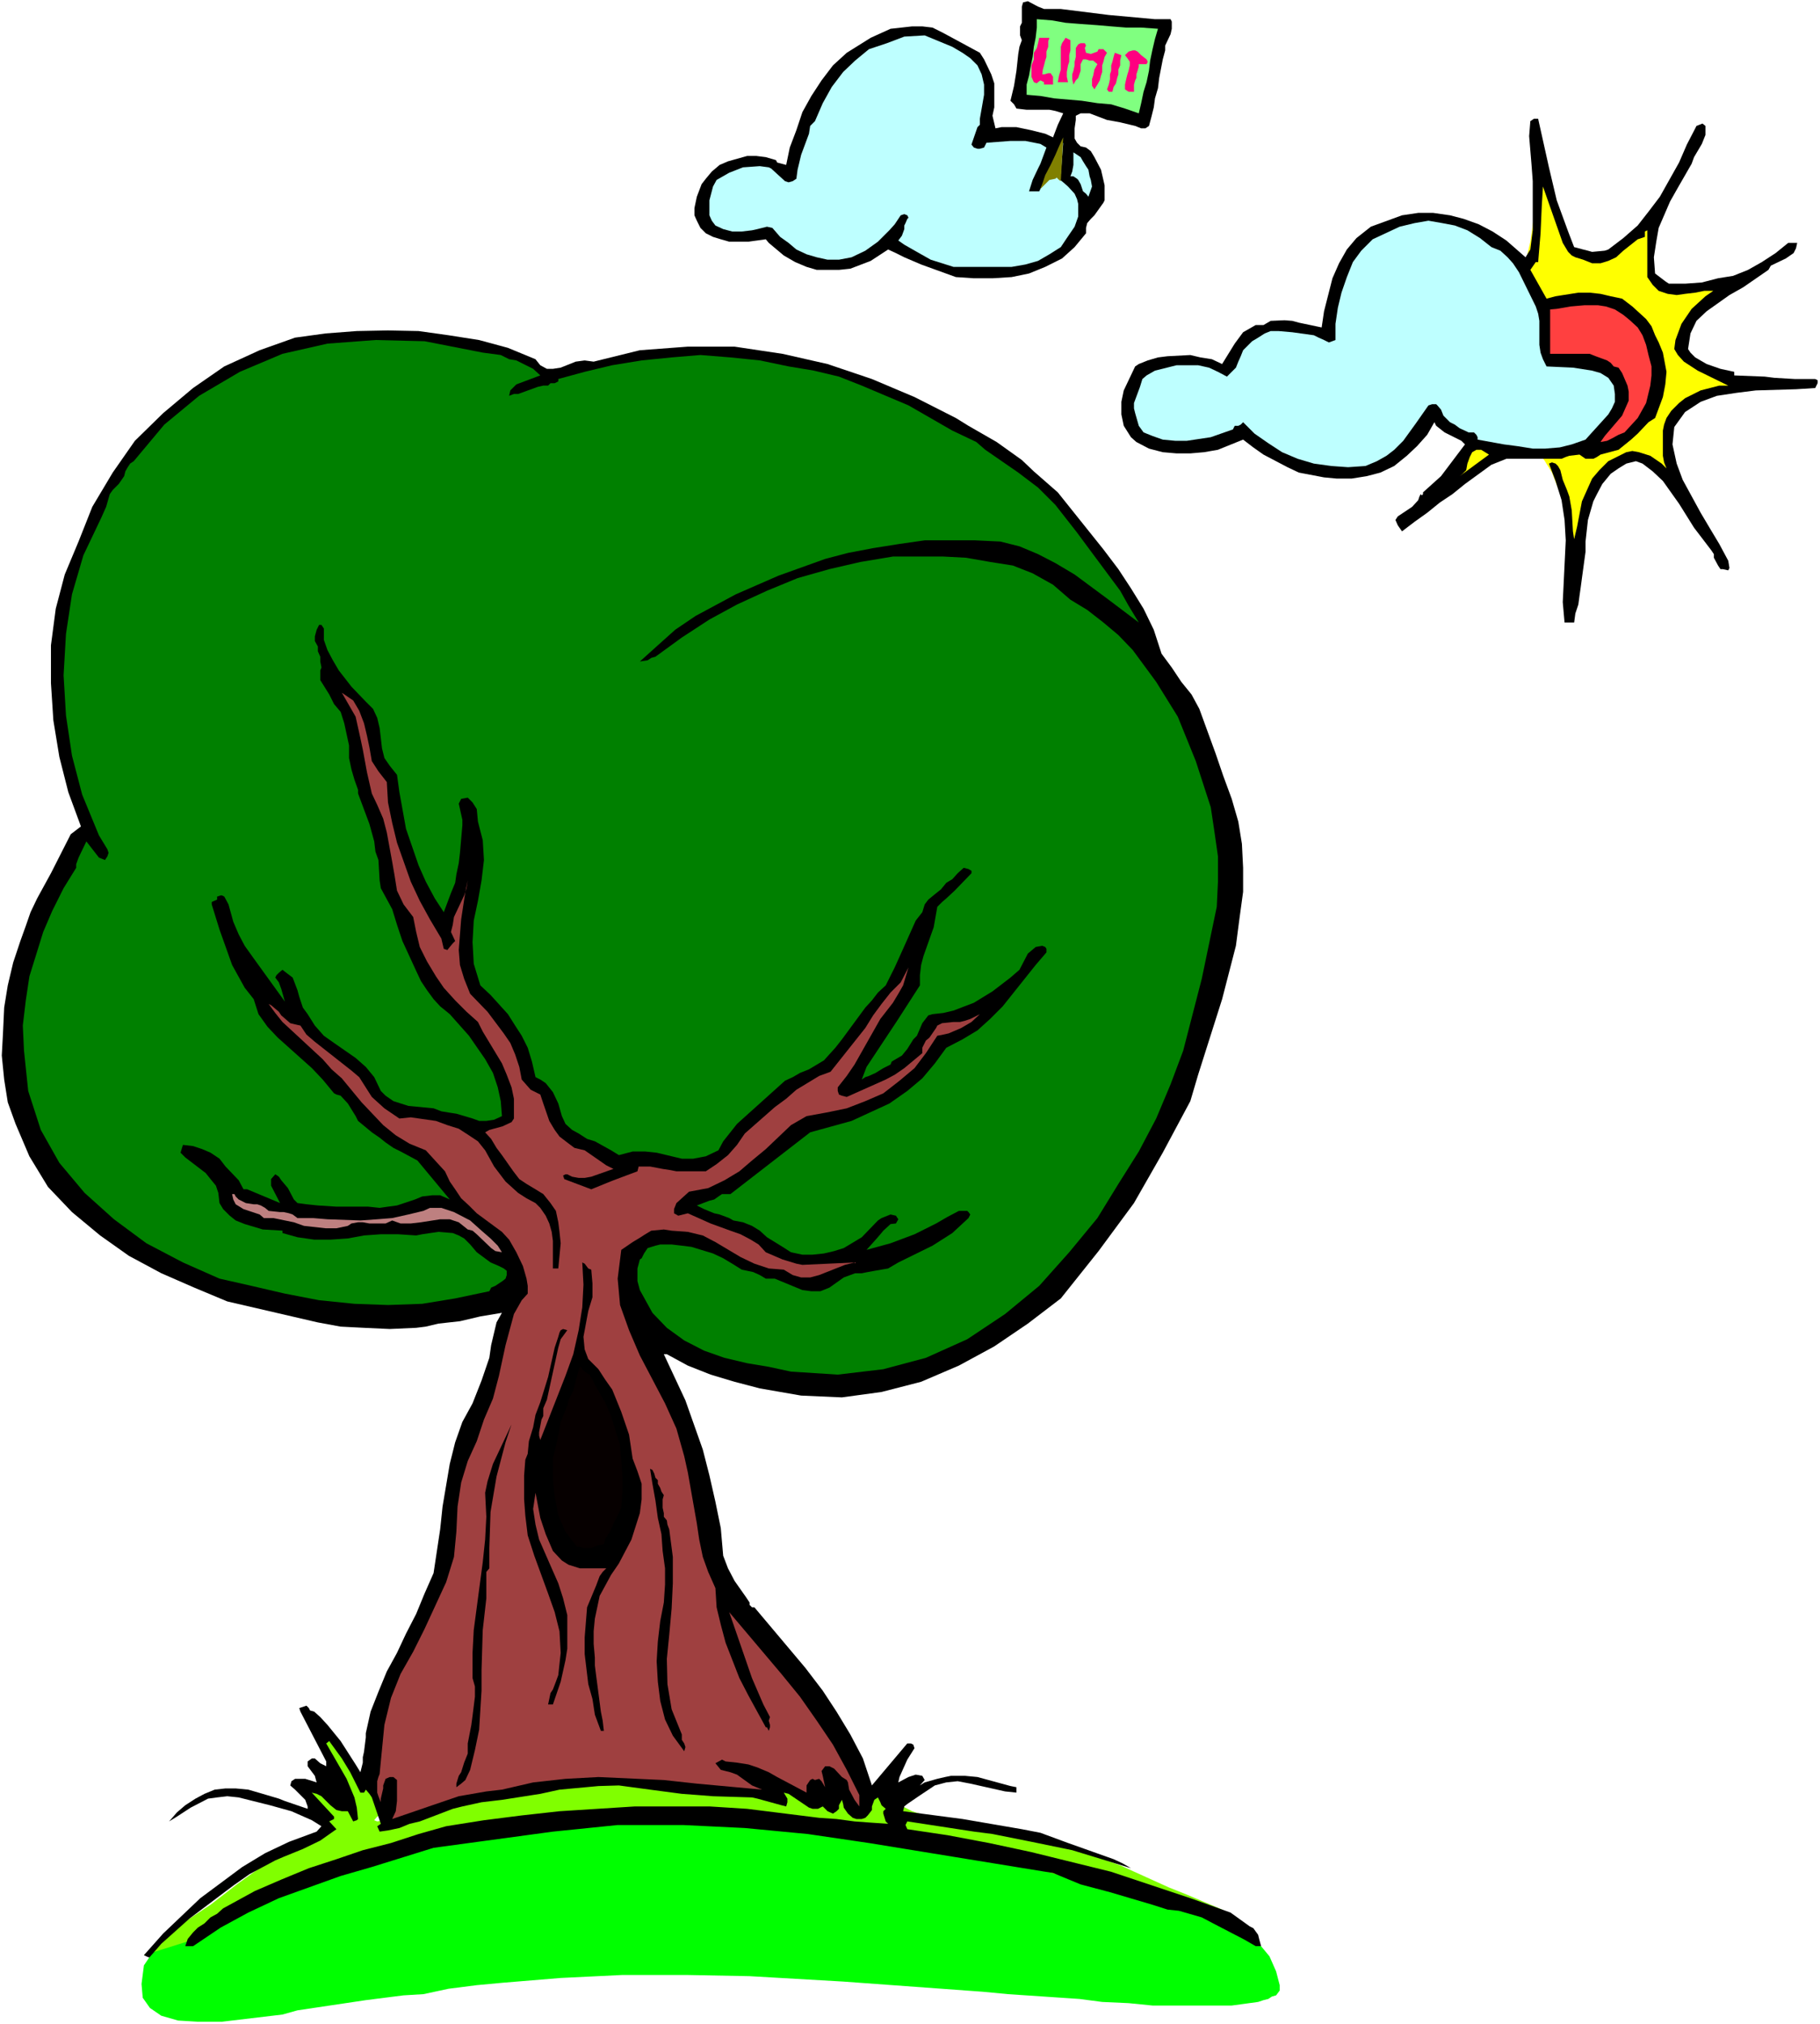
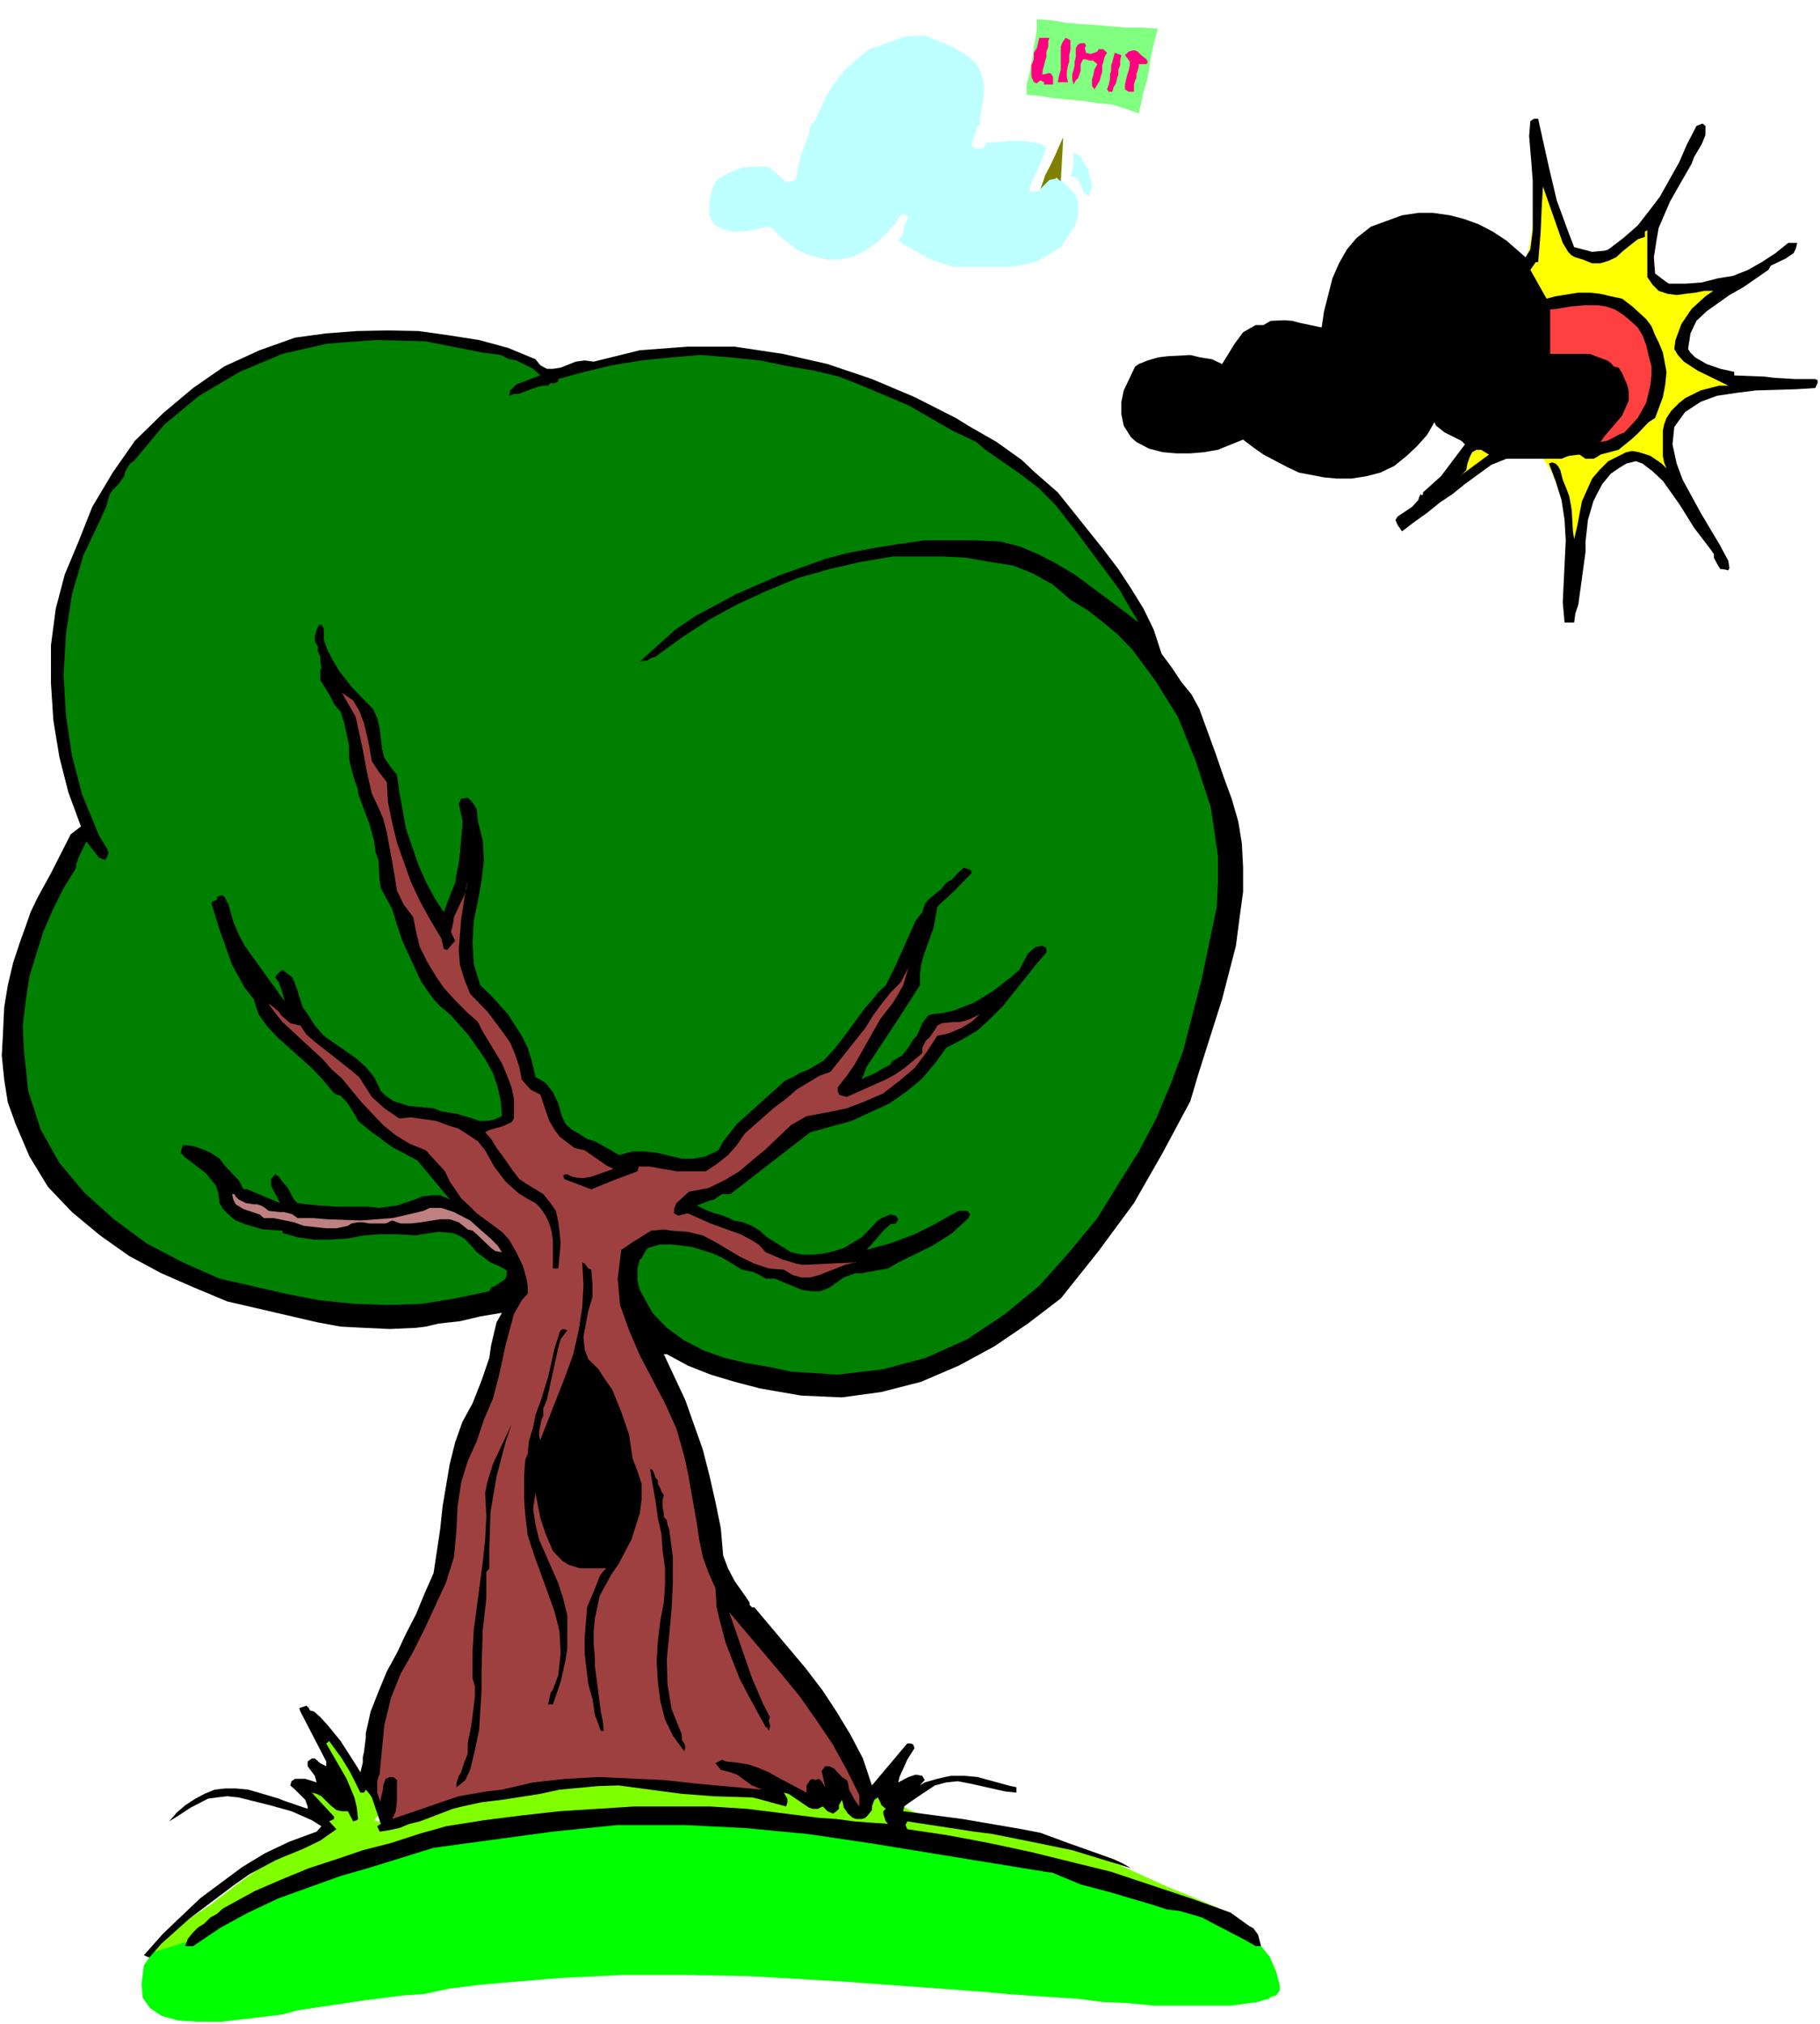
<svg xmlns="http://www.w3.org/2000/svg" xmlns:ns1="http://sodipodi.sourceforge.net/DTD/sodipodi-0.dtd" xmlns:ns2="http://www.inkscape.org/namespaces/inkscape" version="1.0" width="129.766mm" height="144.31mm" id="svg26" ns1:docname="Tree &amp; Clouds.wmf">
  <rect width="100%" height="100%" fill="#333333" stroke="none" />
  <ns1:namedview id="namedview26" pagecolor="#ffffff" bordercolor="#000000" borderopacity="0.25" ns2:showpageshadow="2" ns2:pageopacity="0.0" ns2:pagecheckerboard="0" ns2:deskcolor="#d1d1d1" ns2:document-units="mm" />
  <defs id="defs1">
    <pattern id="WMFhbasepattern" patternUnits="userSpaceOnUse" width="6" height="6" x="0" y="0" />
  </defs>
  <path style="fill:#ffffff;fill-opacity:1;fill-rule:evenodd;stroke:none" d="M 0,545.423 H 490.455 V 0 H 0 Z" id="path1" />
  <path style="fill:#00ff00;fill-opacity:1;fill-rule:evenodd;stroke:none" d="m 76.114,542.837 4.04,-1.131 18.422,-2.747 10.181,-1.293 5.333,-0.323 6.787,-1.454 7.595,-0.97 6.949,-0.646 15.675,-1.293 16.645,-0.808 h 17.291 l 16.968,0.323 25.21,1.454 37.653,2.747 6.787,0.646 19.23,1.293 6.141,0.808 7.11,0.323 6.464,0.646 h 11.797 9.534 l 7.11,-0.97 1.454,-0.485 1.293,-0.323 0.97,-0.646 1.131,-0.323 0.97,-1.293 v -1.454 l -0.97,-3.717 -1.778,-4.04 -3.07,-3.717 -4.363,-3.394 -5.01,-3.717 -6.464,-3.071 -7.11,-3.394 -13.251,-4.848 -5.818,-1.616 -12.605,-3.071 -6.626,-1.293 -14.059,-2.424 -22.624,-3.071 -7.918,-0.646 -16.16,-1.454 -16.806,-0.646 H 181.315 176.305 l -5.494,0.323 -5.494,0.323 -23.432,2.101 -15.19,2.101 -7.11,0.97 -7.434,0.97 -6.787,1.454 -6.787,1.293 -17.938,4.687 -10.666,3.555 -9.534,3.717 -7.434,4.04 -6.464,4.04 -4.686,4.687 -3.07,4.525 -0.646,5.01 0.323,3.717 1.939,2.747 3.07,2.101 4.525,1.293 5.333,0.323 h 6.464 z" id="path2" />
  <path style="fill:#80ff00;fill-opacity:1;fill-rule:evenodd;stroke:none" d="m 64.64,514.232 -3.07,1.454 -4.848,2.909 -1.616,1.454 -1.131,0.646 -1.293,1.293 v 0.485 l -13.898,4.363 10.827,-8.888 7.11,-4.687 7.11,-5.495 6.949,-5.01 5.656,-4.202 11.312,-5.656 0.97,-0.808 v -0.323 -0.97 l -0.485,-1.293 -0.323,-0.808 -2.586,-3.394 -1.293,-2.262 5.979,-0.808 -0.646,-4.202 v -0.485 -0.97 l -0.323,-1.616 -0.323,-1.778 -0.97,-3.717 -1.131,-2.424 -0.323,-0.646 1.616,1.778 7.918,8.727 1.939,3.394 4.525,6.787 0.323,0.97 -0.323,1.131 -0.646,0.323 -0.808,0.97 0.808,0.323 4.04,-0.646 13.898,-4.04 4.04,-1.778 4.363,-0.97 4.202,-0.646 4.363,-0.485 1.939,-0.323 h 3.07 l 4.04,-0.646 4.848,-0.162 5.01,-0.485 5.818,-0.323 h 5.818 l 6.141,0.808 h 3.07 4.363 l 20.038,1.131 4.04,0.808 5.01,-0.808 0.485,-0.323 h 1.293 l 1.616,-0.646 2.747,-0.162 2.101,-0.485 4.04,-0.646 5.656,0.646 4.848,0.97 2.101,0.323 1.939,0.323 4.04,3.394 h 0.485 l 4.686,2.424 4.363,1.454 4.848,1.293 9.05,1.778 4.525,0.97 12.443,2.101 2.747,0.97 2.424,0.323 11.15,4.04 4.848,1.778 0.646,0.323 12.12,5.495 4.848,1.939 9.534,4.04 0.323,0.808 0.323,2.262 v 0.646 l -0.323,-0.323 -6.464,-1.939 -4.04,-1.454 -31.997,-8.727 -14.544,-4.202 -5.171,-0.97 -3.717,-0.97 -14.867,-3.071 -7.757,-0.97 -3.878,-0.808 -5.01,-0.97 -14.544,-2.101 -5.171,-0.646 -9.858,-0.97 h -5.01 l -3.07,-0.323 h -9.211 l -5.494,0.323 h -6.302 l -12.928,0.97 -6.464,0.97 -5.818,0.485 -15.514,1.293 -11.312,1.293 -1.939,0.485 -3.717,0.646 -19.069,4.04 -7.11,2.101 -1.778,0.97 -3.07,0.97 -9.696,4.202 -7.434,3.717 z" id="path3" />
  <path style="fill:#ffff00;fill-opacity:1;fill-rule:evenodd;stroke:none" d="m 414.504,121.851 1.616,2.101 2.101,3.394 2.262,5.818 0.646,2.263 1.131,2.101 0.646,3.717 v 0.97 l 0.646,7.434 0.646,3.394 0.323,-4.687 1.778,-8.565 0.646,-2.586 0.97,-1.778 0.485,-2.263 1.293,-2.747 0.646,-1.131 0.323,-0.97 1.131,-0.97 0.323,-0.323 0.646,-0.323 1.616,-1.454 1.131,-0.646 0.97,-0.646 2.424,-0.808 0.97,0.485 h 0.97 l 1.454,0.646 1.616,0.646 5.818,2.101 0.97,0.646 1.131,0.646 -1.131,-0.97 -0.97,-2.424 -0.646,-1.293 -0.323,-1.454 0.323,-0.646 v -2.424 l 0.646,-4.04 0.323,-1.939 0.646,-0.808 2.101,-1.616 1.778,-0.97 0.97,-1.131 3.07,-1.616 0.97,-0.323 0.646,-0.485 3.394,-0.97 2.101,-0.323 4.363,-0.97 h 0.646 l -4.04,-1.778 -2.101,-0.97 -3.394,-0.97 -5.01,-2.424 -1.293,-0.97 -1.131,-1.131 -0.646,-0.323 -0.323,-1.616 0.323,-1.778 0.323,-1.293 1.454,-1.131 v -0.97 l 0.646,-0.97 0.323,-1.293 2.424,-3.717 0.485,-1.131 0.808,-0.323 0.323,-0.646 2.424,-1.616 1.616,-0.808 3.394,-2.747 h 0.646 l -2.262,0.485 -1.454,0.646 h -1.616 l -5.171,1.293 h -4.686 -0.97 -1.778 l -0.97,-0.646 -2.747,-0.97 -0.97,-0.808 -0.323,-0.646 v -1.939 l 0.323,-7.596 v -0.97 -0.323 l 1.616,-6.464 -0.646,0.323 -1.293,2.101 -3.07,3.071 -1.778,0.97 -1.939,1.616 -0.808,1.131 -0.97,0.323 -0.97,0.646 -2.101,0.97 h -3.07 -1.293 -1.454 l -3.394,-0.646 -1.293,-2.424 -2.101,-4.04 -1.616,-3.394 -1.454,-3.717 -1.939,-6.464 v -0.323 l -0.97,2.747 -0.323,1.293 -0.646,3.071 v 2.101 l -0.485,1.616 -0.97,6.787 -1.293,5.495 -0.323,-0.323 -0.808,-0.97 -0.323,-0.485 -0.323,0.485 -0.323,4.363 v 4.687 l -0.323,5.495 0.646,11.151 1.131,5.495 0.646,4.687 0.97,4.04 0.97,3.394 0.808,2.424 0.646,1.454 0.323,1.616 v 0.97 1.131 1.293 z" id="path4" />
  <path style="fill:#000000;fill-opacity:1;fill-rule:evenodd;stroke:none" d="m 489.163,104.56 -5.171,0.323 -10.827,0.323 -5.171,0.646 -5.333,0.808 -4.363,1.616 -4.202,2.747 -2.909,4.04 -0.485,4.687 1.131,5.171 1.616,4.363 4.848,8.888 2.586,4.363 2.424,4.04 2.424,4.525 0.323,1.939 -0.323,0.646 -1.454,-0.323 h -0.646 l -0.646,-0.97 -1.131,-2.101 v -0.97 l -0.646,-0.97 -2.586,-3.394 -2.101,-2.747 -4.04,-6.464 -4.363,-6.141 -2.747,-2.586 -2.747,-2.101 -1.778,-0.646 -2.586,0.646 -2.101,1.293 -2.101,1.454 -2.262,2.747 -1.454,2.747 -0.97,1.939 -1.454,5.01 -0.646,5.818 v 2.747 l -0.97,7.111 -0.323,2.424 -0.323,2.262 -0.323,2.424 -0.808,2.424 -0.323,2.424 h -2.586 l -0.485,-5.495 0.808,-16.645 -0.323,-5.495 -0.808,-5.333 -1.616,-5.171 -1.778,-4.687 0.808,-0.323 0.97,0.323 0.646,0.646 0.646,1.131 0.646,2.586 1.131,2.747 0.646,1.778 0.646,3.717 0.323,5.656 0.323,2.101 0.808,-3.394 0.646,-3.394 0.646,-3.394 2.747,-6.141 1.939,-2.262 2.424,-2.424 4.848,-2.424 1.616,-0.323 1.778,0.323 3.07,0.97 3.07,2.101 1.293,1.293 -0.646,-1.616 -0.323,-1.778 v -1.616 -3.394 -1.778 l 0.323,-1.616 0.646,-1.778 1.293,-1.939 2.101,-2.101 1.616,-1.293 4.202,-2.101 5.01,-1.293 h 2.424 l -8.242,-4.04 -3.717,-2.424 -1.616,-1.778 -0.97,-1.616 0.323,-2.424 1.616,-4.363 2.747,-4.04 3.717,-3.394 2.101,-1.454 h -2.424 l -2.424,0.485 -2.747,0.323 -2.262,0.323 -2.424,-0.323 -2.424,-0.808 -1.616,-1.616 -1.454,-2.101 V 62.057 l -0.646,0.323 v 1.454 l -1.939,0.646 -3.878,3.071 -1.939,1.778 -2.101,0.97 -2.101,0.646 h -2.262 l -2.424,-0.97 -2.101,-0.646 -0.97,-0.485 -0.97,-0.97 -1.454,-2.424 -5.333,-15.191 -0.323,5.333 -0.323,7.272 -0.646,7.757 h -0.646 l -1.454,2.101 4.363,7.757 2.424,-0.646 6.141,-0.97 h 3.07 l 2.909,0.323 2.747,0.646 3.07,0.646 2.747,2.101 1.778,1.616 1.939,1.778 1.454,1.939 0.97,2.424 0.97,1.939 1.131,2.747 0.97,5.171 -0.323,3.394 -0.646,3.394 -2.101,5.656 -1.778,1.131 -2.909,3.071 -1.778,1.616 -3.394,2.747 -4.848,1.293 -0.97,0.646 -0.97,0.485 h -2.101 l -1.616,-1.131 -2.747,0.323 -0.97,0.323 -1.131,0.485 h -14.867 l -4.04,1.616 -7.11,5.171 -3.394,2.747 -3.394,2.263 -3.394,2.747 -3.394,2.424 -3.394,2.586 -1.131,-1.616 -0.646,-1.454 0.646,-0.97 2.424,-1.616 1.454,-0.97 1.616,-1.778 0.323,-0.97 0.323,-0.646 0.323,0.323 0.323,-0.323 v -0.485 l 4.848,-4.363 6.464,-8.565 -0.97,-0.97 -4.525,-2.263 -2.262,-1.778 -0.485,-0.97 -1.939,3.394 -2.747,3.071 -2.747,2.586 -3.394,2.747 -3.717,1.778 -3.717,0.97 -4.04,0.646 h -4.04 l -3.394,-0.323 -3.394,-0.646 -3.394,-0.646 -3.07,-1.454 -6.464,-3.394 -2.747,-1.939 -2.747,-2.101 -6.787,2.747 -3.717,0.646 -3.717,0.323 h -3.717 l -3.717,-0.323 -3.717,-0.97 -3.394,-1.778 -1.454,-1.293 -1.939,-3.071 -0.646,-3.071 v -1.616 -1.778 l 0.646,-3.071 3.07,-6.464 0.97,-0.646 2.424,-0.97 2.747,-0.808 2.586,-0.323 6.141,-0.323 2.747,0.646 3.07,0.485 2.747,1.293 3.394,-5.495 2.262,-3.071 3.394,-1.939 h 2.101 l 1.939,-1.131 3.717,-0.162 2.101,0.162 1.778,0.485 6.141,1.293 0.646,-4.363 2.262,-8.888 1.778,-4.04 2.101,-3.717 2.586,-3.071 3.878,-3.071 8.403,-3.071 4.363,-0.646 h 4.04 l 4.525,0.646 3.717,0.97 4.04,1.454 3.717,1.939 3.717,2.424 5.171,4.525 1.293,-2.101 0.646,-5.171 v -4.363 -4.363 -4.525 l -0.323,-4.363 -0.646,-7.757 0.323,-4.04 0.97,-0.646 h 1.131 l 2.909,13.09 2.101,8.888 3.07,8.404 1.616,4.202 2.424,0.646 1.293,0.323 1.131,0.323 3.394,-0.323 0.97,-0.323 4.04,-3.071 3.878,-3.394 2.909,-3.717 3.07,-4.04 5.171,-9.212 2.101,-4.848 2.262,-4.363 0.323,-0.646 1.616,-0.646 0.808,0.646 v 1.454 0.97 l -0.97,2.424 -2.101,3.555 -0.646,1.778 -3.717,6.464 -2.101,3.717 -3.07,7.111 -0.646,3.717 -0.646,4.202 0.323,4.363 2.747,2.101 0.97,0.646 h 4.363 l 4.525,-0.323 4.363,-1.131 4.04,-0.646 4.04,-1.616 3.717,-2.101 3.717,-2.424 3.394,-2.747 h 2.424 l -0.323,1.454 -0.646,1.293 -2.101,1.454 -4.04,1.939 -0.646,1.131 -6.787,4.687 -3.717,2.101 -6.141,4.363 -2.747,2.586 -1.616,3.394 -0.646,4.202 0.646,0.97 1.293,1.293 3.07,1.778 3.717,1.293 3.717,0.808 v 0.97 l 8.242,0.323 2.586,0.323 5.494,0.323 h 2.747 2.747 l 0.646,0.323 v 0.808 z" id="path5" />
  <path style="fill:#ff4040;fill-opacity:1;fill-rule:evenodd;stroke:none" d="m 437.774,116.518 -1.616,0.646 -1.778,0.97 -1.293,0.646 -1.778,0.323 1.131,-1.616 4.686,-5.495 1.778,-4.04 v -2.424 l -0.323,-1.616 -1.454,-3.394 -0.97,-1.454 -1.293,-0.323 -0.808,-0.97 -0.97,-0.646 -3.07,-1.131 -1.616,-0.646 h -7.272 -3.394 V 83.389 l 1.778,-0.162 3.717,-0.646 3.717,-0.323 h 3.717 l 2.101,0.323 2.424,0.808 2.262,1.454 1.778,1.454 2.101,1.939 1.293,2.101 0.97,2.586 0.646,2.747 0.808,3.071 v 2.424 l -0.323,2.747 -1.131,4.687 -2.262,4.04 z" id="path6" />
-   <path style="fill:#beffff;fill-opacity:1;fill-rule:evenodd;stroke:none" d="m 427.27,118.458 -3.717,1.293 -3.232,0.808 -3.878,0.323 h -3.394 l -4.04,-0.646 -3.717,-0.485 -7.11,-1.293 v -0.646 l -0.323,-0.646 -0.646,-0.646 h -1.454 l -2.424,-1.131 -1.293,-0.97 -1.293,-0.646 -1.778,-1.778 -0.646,-1.616 -0.97,-1.131 -0.323,-0.323 h -1.131 l -0.97,0.323 -3.394,4.848 -3.394,4.687 -2.424,2.424 -2.101,1.616 -2.586,1.454 -3.07,1.293 -4.686,0.323 -4.525,-0.323 -4.686,-0.646 -4.363,-1.293 -4.202,-1.778 -3.717,-2.424 -3.717,-2.586 -3.07,-3.071 -0.646,0.646 -0.646,0.323 h -0.97 l -0.485,0.97 -5.979,2.101 -6.464,0.97 h -3.07 l -3.394,-0.323 -2.747,-0.97 -2.424,-0.97 -1.293,-1.778 -0.97,-3.394 -0.323,-1.293 v -1.454 l 1.616,-4.363 0.646,-2.101 1.131,-0.97 2.262,-1.293 5.818,-1.454 h 5.818 l 2.909,0.646 2.424,1.131 2.424,1.293 2.424,-2.424 0.646,-1.616 0.646,-1.454 0.646,-1.616 2.424,-2.424 1.616,-0.97 1.778,-1.131 1.616,-0.646 h 2.101 l 3.717,0.323 5.818,0.808 1.293,0.646 1.454,0.646 1.293,0.646 1.778,-0.646 v -4.363 l 0.646,-4.363 0.97,-4.04 1.454,-4.202 1.616,-4.04 2.262,-3.071 3.07,-3.071 7.272,-3.394 4.04,-0.97 3.717,-0.646 3.717,0.646 3.394,0.646 3.394,1.293 3.394,2.101 3.07,2.424 2.424,0.97 1.939,1.778 1.454,1.616 1.616,2.424 4.525,9.212 0.646,1.939 0.323,1.939 v 6.464 l 0.323,2.101 0.646,1.778 0.97,1.939 7.11,0.323 5.171,0.808 2.262,0.646 2.101,1.293 1.454,2.101 0.323,2.263 v 2.101 l -0.808,1.778 -0.97,1.616 -3.07,3.394 -1.616,1.778 z" id="path7" />
  <path style="fill:#ffff00;fill-opacity:1;fill-rule:evenodd;stroke:none" d="m 393.334,128.316 0.808,-0.646 0.97,-0.97 0.323,-1.778 0.646,-1.778 0.646,-1.293 1.131,-0.646 h 1.293 l 2.101,1.293 z" id="path8" />
  <path style="fill:#000000;fill-opacity:1;fill-rule:evenodd;stroke:none" d="m 338.39,524.414 -3.07,-1.778 -8.403,-4.363 -3.07,-1.616 -6.141,-1.778 -3.07,-0.323 -4.04,-1.293 -11.474,-3.394 -7.918,-2.101 -7.434,-3.071 -49.611,-8.08 -16.483,-2.424 -16.968,-1.616 -16.645,-0.808 h -17.614 l -17.453,1.778 -32.158,4.363 -16.645,5.171 -8.403,2.424 -16.645,5.979 -8.242,3.879 -7.434,4.04 -7.434,5.01 h -2.101 l 0.646,-1.939 1.454,-1.778 1.293,-1.293 1.778,-1.131 1.616,-1.616 1.778,-0.97 1.616,-1.454 8.565,-4.687 7.11,-3.071 7.434,-3.071 7.434,-2.424 7.11,-2.424 7.595,-1.939 7.434,-2.424 7.434,-2.101 10.181,-1.616 10.181,-1.293 10.181,-1.131 20.362,-1.293 h 20.038 l 10.181,0.646 19.392,2.424 4.686,0.323 4.848,0.646 4.363,0.323 4.686,0.323 -0.646,-0.646 -0.646,-2.101 v -0.646 l 0.646,-0.646 -1.131,-0.97 -0.323,-0.808 -0.646,-1.293 -0.97,0.646 -0.646,1.778 v 0.97 l -1.131,1.454 -0.646,0.646 -0.97,0.323 h -1.454 l -0.97,-0.323 -1.293,-1.131 -1.131,-1.616 -0.162,-0.97 -0.323,-1.131 -0.808,1.454 v 0.97 l -0.646,0.646 -0.97,0.646 -1.454,-0.646 -0.646,-0.646 -0.646,-0.646 -1.293,0.646 h -1.454 l -0.97,-0.323 -5.494,-3.717 -1.293,-0.323 0.97,1.616 v 0.97 l -0.323,1.131 -1.293,-0.323 -6.464,-1.778 -1.454,-0.323 -10.504,-0.323 -4.04,-0.323 -4.363,-0.323 -8.565,-1.131 -8.403,-1.131 -5.494,0.162 -10.504,0.97 -5.171,1.131 -10.342,1.616 -5.494,0.646 -5.171,1.131 -2.586,0.646 -8.888,3.394 -2.747,0.646 -2.747,1.131 -3.07,0.646 -2.262,0.323 -0.646,-1.454 0.97,-0.646 -2.424,-7.111 -0.646,-0.97 -0.97,-1.131 -0.485,0.808 H 97.121 l -2.747,-5.495 -2.262,-3.717 -3.394,-4.687 -0.808,0.646 5.494,9.535 2.101,5.01 0.646,2.747 0.323,3.071 -0.323,0.323 -0.97,0.323 -1.454,-2.747 h -1.616 l -1.454,-0.323 -1.616,-1.293 -2.424,-2.424 -1.293,-0.646 -1.293,-0.323 5.979,6.464 v 0.646 l -0.646,0.323 -0.646,0.323 1.939,2.101 -4.363,3.071 -4.686,2.263 -5.171,2.101 -2.262,0.97 -6.949,3.717 -4.363,3.071 -11.797,8.888 -7.595,6.787 -3.232,3.717 -0.808,-0.323 -0.646,-0.323 5.171,-5.818 10.019,-9.535 11.312,-8.404 6.141,-3.717 6.464,-3.071 7.434,-2.747 1.293,-1.454 -2.586,-1.616 -5.494,-2.424 -5.818,-1.616 -8.403,-2.101 -3.07,-0.323 -2.747,0.323 -2.424,0.323 -4.686,2.424 -3.717,2.424 -2.101,1.293 2.101,-2.424 2.262,-1.939 2.747,-1.778 2.424,-1.293 2.747,-1.131 2.909,-0.323 h 2.747 l 3.394,0.323 3.878,1.131 4.363,1.293 1.616,0.646 6.141,2.101 v -0.646 l -0.646,-1.778 -2.747,-2.747 -1.293,-1.131 0.323,-1.131 0.97,-0.646 h 1.131 0.97 0.646 l 2.101,0.646 0.97,0.323 -0.485,-1.778 -1.939,-2.586 v -1.293 l 1.131,-0.808 h 0.646 0.162 l 1.454,1.293 1.616,0.808 v -1.293 l -6.949,-13.413 -0.323,-0.97 1.939,-0.646 0.646,0.646 0.323,0.646 1.131,0.323 1.616,1.454 1.939,2.101 3.555,4.363 4.04,6.303 1.293,2.101 0.646,-2.586 v -1.454 l 0.323,-1.454 0.485,-3.879 v -1.131 l 1.293,-5.818 2.101,-5.333 2.262,-5.495 2.747,-5.01 2.424,-5.171 2.747,-5.333 2.262,-5.495 2.424,-5.495 1.778,-11.797 0.646,-6.141 1.939,-11.474 1.454,-5.818 1.939,-5.495 2.747,-5.01 2.424,-6.141 2.101,-6.141 0.485,-3.394 1.454,-6.141 1.454,-2.586 -5.818,0.97 -5.494,1.293 -5.818,0.646 -3.394,0.808 -2.586,0.323 -7.11,0.323 -6.949,-0.323 -6.302,-0.323 -6.141,-1.131 -24.402,-5.656 -8.888,-3.717 -8.888,-3.879 -8.726,-4.687 -7.757,-5.495 -7.595,-6.303 -6.464,-6.787 -5.01,-8.242 -3.717,-8.727 -2.101,-5.818 -0.97,-6.141 -0.646,-6.464 0.323,-5.979 0.323,-6.949 0.97,-5.979 1.454,-6.141 1.939,-5.818 1.454,-4.04 1.293,-3.717 1.778,-3.717 3.717,-6.787 5.333,-10.504 2.747,-2.101 -3.394,-9.212 -2.424,-9.535 -1.616,-9.858 -0.646,-10.02 v -10.181 l 1.293,-9.858 2.424,-9.212 3.717,-8.888 3.717,-9.373 5.494,-9.212 5.979,-8.565 7.595,-7.434 8.08,-6.787 8.403,-5.818 9.534,-4.363 9.534,-3.394 8.242,-1.131 8.403,-0.646 8.403,-0.162 8.242,0.162 8.08,1.131 8.242,1.293 7.757,2.101 7.434,3.071 1.293,1.616 1.778,0.97 h 1.616 l 2.101,-0.323 4.04,-1.616 2.424,-0.323 2.424,0.323 12.443,-3.071 12.928,-0.97 h 12.605 l 12.928,1.939 12.12,2.747 11.958,4.04 11.474,4.848 11.15,5.656 3.394,2.101 7.595,4.363 6.787,4.848 3.232,3.071 6.464,5.656 12.282,15.353 4.04,5.333 3.394,5.171 3.394,5.495 2.747,5.656 2.101,6.464 2.747,3.717 2.586,3.879 2.747,3.394 2.101,3.879 4.363,11.959 2.101,6.141 2.262,6.141 1.778,6.141 0.97,5.979 0.323,6.464 v 6.464 l -0.97,7.111 -0.97,7.434 -3.717,14.383 -6.464,20.362 -2.101,7.111 -7.434,13.898 -7.757,13.575 -9.534,12.929 -10.181,12.767 -8.888,6.787 -9.05,6.141 -9.534,5.171 -10.181,4.363 -10.666,2.747 -10.666,1.454 -10.989,-0.485 -11.15,-1.939 -6.787,-1.778 -6.464,-1.939 -6.141,-2.424 -5.656,-3.071 h -0.808 l 5.818,12.444 4.686,13.252 1.778,6.949 1.616,7.111 1.454,7.111 0.646,7.434 1.293,3.394 1.778,3.394 3.07,4.363 0.97,1.454 v 0.646 l 0.646,0.646 h 0.646 l 13.736,16.322 4.686,6.141 3.717,5.656 3.717,6.141 3.394,6.464 2.424,7.272 9.534,-11.312 h 0.97 l 0.646,0.323 0.323,0.97 -1.939,3.071 -2.101,4.687 -0.323,1.454 2.747,-1.454 0.97,-0.323 0.97,-0.323 1.778,0.323 0.646,1.131 -1.293,1.454 1.293,-0.808 3.394,-0.97 2.101,-0.485 1.616,-0.323 h 3.717 l 3.394,0.323 8.888,2.424 1.616,0.323 v 1.454 l -3.07,-0.323 -9.373,-2.101 -3.394,-0.646 -3.07,0.323 -3.07,0.808 -4.363,2.909 -3.07,2.101 -0.808,0.646 -0.323,1.293 15.998,2.101 15.998,2.747 5.01,0.97 7.434,2.747 12.282,4.363 2.424,1.131 2.262,1.293 -15.837,-4.848 -10.989,-2.262 -10.504,-2.101 -5.01,-0.646 -17.938,-2.747 -0.485,0.97 0.485,1.131 10.827,1.616 11.15,2.101 11.312,2.424 21.654,5.333 21.331,7.111 10.827,3.879 5.171,3.717 0.97,0.485 1.293,1.778 0.323,1.293 0.485,1.778 z" id="path9" />
  <path style="fill:#008000;fill-opacity:1;fill-rule:evenodd;stroke:none" d="m 295.728,328.223 -7.595,9.212 -8.08,9.05 -9.211,7.596 -10.181,6.787 -11.15,5.01 -11.474,3.071 -12.282,1.454 -12.605,-0.808 -5.979,-1.293 -5.818,-0.97 -6.141,-1.454 -5.494,-1.939 -5.333,-2.747 -4.686,-3.394 -3.878,-4.04 -3.394,-6.141 -0.646,-2.424 v -3.394 l 0.646,-2.424 0.485,-0.323 0.646,-1.293 0.97,-1.454 2.101,-0.646 1.293,-0.323 h 3.07 l 2.747,0.323 2.586,0.323 5.818,1.778 2.747,1.293 2.424,1.454 2.586,1.616 3.07,0.646 1.778,0.808 1.616,0.97 h 2.424 l 7.434,3.071 2.424,0.323 h 2.424 l 2.424,-0.97 3.878,-2.747 3.07,-1.131 h 1.778 l 1.616,-0.323 1.778,-0.323 3.717,-0.646 2.747,-1.616 9.211,-4.525 5.333,-3.394 4.363,-4.04 0.485,-0.97 -0.485,-0.646 -0.323,-0.323 h -2.262 l -3.07,1.616 -3.07,1.778 -5.818,2.909 -6.464,2.424 -6.464,1.778 2.747,-3.071 0.97,-1.131 0.808,-0.97 1.939,-1.778 1.454,-0.162 0.646,-1.131 -0.646,-0.97 -1.454,-0.323 -2.424,0.97 -0.97,0.646 -4.363,4.525 -4.848,2.909 -2.586,0.808 -2.747,0.646 -3.07,0.323 h -2.747 l -3.07,-0.646 -2.262,-1.454 -4.202,-2.586 -1.939,-1.778 -2.101,-1.293 -2.424,-0.97 -2.586,-0.485 -1.131,-0.646 -2.586,-0.97 -1.454,-0.323 -2.747,-1.131 -1.939,-0.97 3.394,-1.293 1.293,-0.323 1.131,-0.808 0.97,-0.646 h 0.97 1.293 l 21.493,-16.645 11.15,-3.071 10.181,-4.687 4.848,-3.394 4.04,-3.394 3.394,-4.04 3.07,-4.202 4.363,-2.262 4.04,-2.424 3.394,-3.071 3.394,-3.394 8.888,-11.151 2.909,-3.394 v -0.97 l -0.323,-0.485 -0.808,-0.323 -1.778,0.323 -2.101,1.778 -2.262,4.363 -2.424,2.101 -4.848,3.717 -5.01,3.071 -5.494,2.101 -2.747,0.646 -2.909,0.323 -1.131,0.323 -1.616,2.101 -1.454,3.394 -0.97,0.97 -1.616,2.586 -1.454,1.778 -2.747,1.616 -0.323,0.808 -1.939,0.97 -2.101,1.293 -1.778,0.808 -0.97,0.323 -0.97,0.646 1.293,-3.394 8.242,-12.444 6.141,-9.535 v -2.747 l 0.323,-2.747 0.646,-2.424 0.97,-2.747 1.778,-5.01 0.97,-5.495 1.293,-1.293 1.131,-0.97 2.262,-2.101 4.525,-4.687 v -0.646 l -0.808,-0.485 -1.293,-0.323 -1.616,1.454 -1.454,1.616 -1.616,0.97 -1.454,1.778 -1.616,1.293 -1.778,1.454 -0.97,1.293 -0.646,2.101 -1.778,2.262 -3.394,7.596 -2.262,5.01 -2.424,4.848 -2.101,1.939 -1.616,2.101 -1.778,1.939 -6.302,8.565 -1.778,2.262 -1.616,1.778 -1.454,1.616 -4.04,2.424 -2.424,0.97 -1.939,1.131 -2.101,0.97 -12.928,11.636 -3.717,4.687 -1.293,2.424 -3.394,1.616 -3.394,0.646 h -3.07 l -6.787,-1.616 -3.07,-0.323 h -3.394 l -3.717,0.97 -2.101,-1.293 -4.363,-2.424 -2.101,-0.646 -2.262,-1.454 -1.778,-0.97 -1.778,-1.616 -0.97,-2.101 -0.97,-3.394 -1.454,-3.071 -1.939,-2.424 -1.454,-0.97 -1.293,-0.646 -0.97,-4.202 -1.131,-3.717 -1.616,-3.232 -1.778,-2.747 -1.939,-3.071 -4.686,-5.171 -2.747,-2.586 -1.778,-5.818 -0.323,-5.818 0.323,-5.818 1.131,-5.333 0.97,-5.495 0.646,-5.495 -0.323,-5.333 -1.293,-5.01 -0.323,-3.394 -1.131,-1.778 -1.293,-1.293 -1.778,0.323 -0.323,0.646 -0.323,0.646 0.97,4.363 v 1.454 l -0.646,7.434 -0.323,2.747 -0.646,3.071 -0.323,2.262 -1.131,2.747 -1.939,5.171 -2.424,-3.717 -2.424,-4.525 -1.939,-4.363 -3.394,-9.858 -1.778,-9.858 -0.646,-4.687 -1.939,-2.424 -1.454,-2.101 -0.646,-2.586 -0.323,-2.747 -0.323,-2.747 -0.646,-2.747 -1.131,-2.424 -1.939,-1.939 -3.878,-4.04 -3.394,-4.363 -1.616,-2.747 -1.454,-2.747 -0.97,-2.747 v -3.071 l -0.646,-0.97 h -0.646 l -0.646,1.293 -0.485,1.778 v 1.293 l 0.808,1.454 v 1.293 l 0.646,1.454 v 1.293 l 0.323,1.616 -0.323,0.808 v 1.293 1.293 l 2.424,3.879 0.646,1.293 0.646,1.293 1.778,2.101 0.97,3.071 1.293,5.979 v 3.394 l 0.646,3.071 0.808,2.747 0.97,2.747 v 0.97 l 3.07,8.242 1.293,4.687 0.323,2.747 0.808,2.262 0.323,5.495 0.323,2.101 3.07,5.656 0.646,2.101 0.646,2.101 0.646,1.939 0.808,2.424 3.717,8.08 1.293,2.747 1.616,2.424 1.778,2.424 1.778,1.939 2.586,2.101 5.171,5.818 4.363,6.303 2.101,3.717 1.293,3.879 0.808,3.717 0.323,4.04 -2.101,0.97 -2.101,0.323 h -1.939 l -1.778,-0.646 -4.363,-1.293 -2.101,-0.323 -1.939,-0.323 -2.101,-0.808 -6.787,-0.646 -4.04,-1.293 -2.101,-1.454 -1.293,-1.293 -1.778,-3.717 -2.262,-2.747 -2.747,-2.424 -5.818,-4.04 -2.747,-1.939 -2.424,-2.747 -1.939,-3.071 -1.293,-1.778 -0.97,-2.909 -0.485,-1.778 -1.293,-3.394 -1.293,-0.97 -1.454,-1.131 -0.97,0.808 -0.646,0.646 -0.323,0.646 0.97,1.293 0.646,1.778 0.97,3.394 -8.403,-11.636 -2.424,-3.394 -1.616,-3.071 -1.454,-3.394 -1.293,-4.687 -1.131,-2.101 -0.646,-0.323 h -0.323 l -0.97,0.323 v 0.808 l -1.454,0.646 v 0.646 l 2.101,6.787 3.394,9.535 3.394,6.141 2.424,3.071 1.293,4.04 2.424,3.394 2.747,2.909 9.211,8.242 2.909,3.071 3.07,3.717 0.646,0.323 1.131,0.323 1.939,2.101 2.101,3.394 0.646,1.293 3.717,3.071 2.101,1.454 1.616,1.293 2.101,1.454 1.939,0.97 4.525,2.424 8.726,10.504 -2.586,-1.131 h -2.101 l -2.747,0.323 -1.939,0.808 -4.848,1.616 -2.424,0.323 -2.262,0.323 -3.07,-0.323 h -5.818 -2.747 l -5.01,-0.323 -3.07,-0.323 -2.424,-0.323 -0.97,-0.97 -1.616,-3.071 -1.778,-2.101 -0.646,-0.97 -0.97,-0.646 -1.131,1.293 v 1.778 l 2.424,4.687 -8.888,-3.717 h -0.97 l -1.293,-2.424 -3.555,-3.717 -1.616,-2.101 -2.424,-1.616 -2.262,-0.97 -2.424,-0.808 -2.747,-0.323 -0.646,2.101 1.293,1.293 5.494,4.202 1.293,1.616 1.454,1.778 0.646,1.939 0.323,2.747 0.97,1.616 1.778,1.778 1.616,1.293 2.424,0.97 4.848,1.454 5.333,0.323 v 0.646 l 4.04,1.131 4.525,0.646 h 4.363 l 4.686,-0.323 4.363,-0.808 4.525,-0.323 h 4.686 l 4.848,0.323 1.616,-0.323 4.363,-0.646 3.878,0.323 1.616,0.646 1.454,0.808 1.616,1.616 1.778,2.101 3.717,2.747 2.262,0.97 1.293,0.646 0.808,0.646 v 1.131 l -0.323,0.97 -0.808,0.646 -0.97,0.646 -0.97,0.646 -1.131,0.485 -0.485,0.97 -9.211,1.939 -8.888,1.454 -9.211,0.323 -9.05,-0.323 -9.534,-0.97 -9.211,-1.778 -9.05,-2.101 -8.565,-1.939 -9.858,-4.363 -9.858,-5.171 -8.726,-6.464 -7.918,-7.111 -6.787,-8.08 -5.01,-8.888 -3.394,-10.504 -1.131,-10.828 -0.323,-6.787 0.808,-6.787 0.97,-6.464 3.717,-11.959 2.424,-5.656 3.07,-6.141 3.394,-5.495 v -0.97 l 0.646,-1.778 2.101,-4.363 3.394,4.363 1.616,0.646 0.646,-0.97 0.323,-0.97 -0.323,-0.97 -2.262,-3.717 -4.525,-10.989 -2.747,-10.504 -1.616,-10.828 -0.646,-10.828 0.646,-11.151 1.616,-10.666 3.07,-10.504 4.848,-10.181 1.293,-2.909 0.97,-3.394 0.808,-1.131 1.616,-1.616 1.454,-2.101 0.323,-1.293 0.646,-1.131 0.646,-0.97 0.97,-0.646 8.242,-9.858 9.373,-7.757 10.989,-6.464 11.474,-4.848 12.12,-2.747 12.928,-0.97 13.251,0.323 15.675,3.071 4.848,0.646 2.262,1.131 1.939,0.323 4.525,2.262 1.939,1.778 -6.464,2.424 -0.646,0.646 -0.97,0.97 -0.323,1.454 1.293,-0.485 h 1.131 l 5.333,-1.939 1.454,-0.323 h 1.293 l 0.646,-0.646 h 1.131 l 0.97,-0.485 v -0.646 l 7.11,-1.939 7.434,-1.778 7.918,-1.293 8.08,-0.808 7.757,-0.646 8.08,0.646 7.918,0.808 7.757,1.616 6.787,1.131 6.787,1.616 6.141,2.424 12.605,5.333 11.797,6.787 6.464,3.071 2.424,2.101 8.888,6.141 5.333,4.04 4.686,4.687 5.818,7.434 2.747,3.717 8.888,11.959 2.262,4.04 2.747,4.525 -8.565,-6.464 -8.726,-6.464 -5.171,-3.071 -4.686,-2.424 -5.01,-2.101 -5.171,-1.293 -6.787,-0.323 h -6.787 -6.787 l -6.787,0.97 -7.11,1.131 -6.787,1.293 -6.141,1.616 -12.605,4.525 -11.474,5.01 -10.827,5.818 -5.494,3.717 -4.686,4.202 -4.848,4.363 2.101,-0.323 0.97,-0.646 1.131,-0.323 7.11,-5.171 7.434,-4.848 7.434,-4.04 8.08,-3.717 8.242,-3.394 8.565,-2.424 8.403,-1.939 8.726,-1.454 h 6.949 6.626 l 6.141,0.323 6.464,1.131 6.141,0.97 5.333,2.101 5.494,3.071 4.686,4.04 4.525,2.747 4.363,3.394 4.04,3.394 3.878,4.04 6.302,8.565 5.818,9.373 4.848,11.959 4.04,12.444 0.97,6.464 0.97,6.787 v 6.787 l -0.323,6.787 -4.04,19.393 -5.01,19.393 -3.394,9.05 -3.878,9.212 -4.686,8.888 -5.494,8.727 z" id="path10" />
-   <path style="fill:#000000;fill-opacity:1;fill-rule:evenodd;stroke:none" d="m 309.625,33.937 -0.97,0.646 h -1.131 l -1.616,-0.646 -4.04,-0.97 -3.555,-0.646 -4.686,-1.778 h -1.293 -1.131 l -1.293,0.646 v 1.131 l -0.323,2.262 v 2.747 l 0.646,1.131 0.97,0.97 1.454,0.323 1.293,0.97 0.97,1.616 1.778,3.394 0.97,4.202 v 4.04 l -0.323,0.646 -2.424,3.394 -0.97,0.97 -0.97,1.131 -0.323,1.293 v 1.454 l -3.07,3.717 -3.394,3.071 -4.525,2.262 -4.363,1.778 -4.686,0.97 -5.171,0.323 h -5.01 l -4.848,-0.323 -9.373,-3.394 -4.525,-1.939 -2.262,-1.131 -2.101,-0.97 -4.686,3.071 -5.494,2.101 -3.07,0.323 h -3.07 -2.909 l -2.747,-0.808 -3.07,-1.293 -3.07,-1.778 -4.04,-3.394 -0.808,-0.97 -4.686,0.646 h -5.171 l -2.262,-0.646 -2.101,-0.646 -1.939,-0.97 -1.454,-1.454 -0.97,-1.939 -0.646,-1.454 v -1.939 l 0.646,-3.071 1.293,-3.394 1.131,-1.454 1.616,-1.939 2.101,-1.778 2.262,-0.97 5.171,-1.454 h 2.424 l 2.586,0.323 2.747,0.808 0.323,0.646 2.424,0.646 0.97,-4.687 1.778,-4.687 1.616,-4.848 2.424,-4.363 2.747,-4.202 3.07,-4.04 3.717,-3.394 6.464,-4.04 5.333,-2.424 5.818,-0.646 h 2.747 l 2.747,0.323 2.909,1.454 9.858,5.333 1.131,1.778 1.939,4.04 0.808,2.424 v 1.939 2.424 2.101 l -0.485,2.262 0.808,3.394 1.616,-0.323 h 4.04 l 3.878,0.808 3.878,0.97 2.101,0.97 1.293,-3.394 1.454,-3.071 -2.101,-0.646 -1.616,-0.323 h -6.141 l -2.747,-0.323 -0.646,-1.131 -0.97,-0.97 0.97,-4.04 0.646,-4.04 0.485,-4.525 0.323,-1.939 0.646,-1.778 -0.485,-1.293 V 7.111 l 0.485,-0.97 V 5.171 4.04 1.778 l 0.323,-1.131 1.293,-0.323 2.747,1.454 1.616,0.646 h 4.525 l 12.928,1.616 12.443,1.131 h 4.202 l 0.323,0.646 v 1.939 l -0.323,1.454 -1.454,3.071 v 1.293 l -0.646,2.424 -0.97,5.01 -0.323,2.747 -0.808,2.747 -0.323,2.424 -0.646,2.586 z" id="path11" />
  <path style="fill:#80ff80;fill-opacity:1;fill-rule:evenodd;stroke:none" d="m 306.878,30.544 -3.717,-1.293 -3.717,-1.131 -3.717,-0.323 -4.202,-0.646 -3.717,-0.323 -3.717,-0.323 -3.717,-0.646 -3.717,-0.323 v -2.747 l 0.646,-2.424 0.485,-2.747 0.485,-2.262 0.323,-2.747 0.485,-2.424 0.323,-2.747 V 5.171 l 4.04,0.323 3.717,0.646 4.04,0.323 4.525,0.323 3.717,0.323 4.04,0.323 h 4.04 l 4.525,0.323 -0.808,2.747 -0.646,2.747 -0.646,3.071 -0.323,2.747 -0.646,3.071 -0.808,2.586 -0.646,3.071 z" id="path12" />
  <path style="fill:#ff0080;fill-opacity:1;fill-rule:evenodd;stroke:none" d="m 308.979,17.292 h -2.101 v 0.646 l -0.323,1.131 -0.323,0.97 v 0.97 l -0.323,0.646 -0.323,1.131 v 0.97 0.97 h -1.454 l -0.97,-0.646 v -1.293 l 0.323,-1.454 0.323,-1.293 0.323,-0.97 0.323,-1.454 v -0.97 l -0.646,-0.97 -0.646,-0.808 0.97,-0.97 1.131,-0.323 h 0.646 l 0.646,0.323 0.97,0.97 1.454,1.131 0.323,0.646 z" id="path13" />
  <path style="fill:#ff0080;fill-opacity:1;fill-rule:evenodd;stroke:none" d="m 299.768,24.726 h -0.97 l -0.485,-0.646 0.485,-1.293 0.323,-1.454 v -1.293 l 0.323,-0.97 v -1.454 l 0.323,-0.97 0.323,-1.293 0.323,-1.131 1.778,0.646 -0.323,1.454 v 1.293 l -0.485,1.131 v 1.293 l -0.323,0.97 -0.323,1.454 -0.646,0.97 z" id="path14" />
  <path style="fill:#ff0080;fill-opacity:1;fill-rule:evenodd;stroke:none" d="m 294.92,24.079 -0.646,-0.97 v -0.97 -0.808 l 0.323,-0.97 0.323,-1.616 0.808,-1.454 -1.131,-0.97 h -0.97 l -0.97,-0.323 h -0.808 l -0.646,1.293 v 1.778 l -0.323,0.97 -0.323,0.97 -0.646,0.646 -0.646,1.131 -0.323,-1.454 v -1.293 l 0.323,-0.97 0.323,-1.454 v -0.97 l 0.323,-1.293 v -1.454 -0.97 l 0.646,-0.97 0.646,-0.323 h 1.131 l 0.323,0.646 -0.323,0.646 0.323,1.293 1.293,0.323 1.778,-0.646 0.323,-0.646 h 0.97 0.323 l 0.97,0.97 -0.646,1.131 -0.323,1.293 -0.323,0.97 v 1.778 l -0.323,0.97 -0.323,1.293 -0.646,1.131 z" id="path15" />
  <path style="fill:#beffff;fill-opacity:1;fill-rule:evenodd;stroke:none" d="m 293.304,53.007 -0.646,-0.808 -0.808,-0.646 -0.323,-0.97 -0.323,-0.97 -0.646,-1.131 -0.323,-0.323 -0.97,-0.646 h -0.808 l 0.485,-1.293 0.323,-1.778 V 42.826 41.048 l 0.97,0.646 0.97,0.646 0.646,1.131 0.808,1.293 0.646,0.97 0.323,1.778 0.323,0.97 0.323,1.778 z" id="path16" />
  <path style="fill:#beffff;fill-opacity:1;fill-rule:evenodd;stroke:none" d="m 285.87,66.582 -3.07,1.939 -3.07,1.778 -3.394,0.97 -3.717,0.646 h -11.958 -3.717 l -6.141,-1.939 -3.717,-2.101 -3.394,-1.939 -1.616,-1.131 0.97,-1.293 0.646,-1.778 v -0.97 l 0.323,-0.646 0.485,-1.131 0.323,-0.323 -0.323,-0.646 -0.808,-0.323 -0.97,0.323 -1.616,2.424 -1.454,1.616 -3.07,3.071 -3.394,2.424 -3.717,1.778 -3.394,0.646 h -3.07 l -2.909,-0.646 -2.747,-0.808 -2.747,-1.293 -2.101,-1.778 -2.262,-1.616 -2.101,-2.424 -1.454,-0.323 -2.586,0.646 -1.454,0.323 -2.747,0.323 h -2.586 l -2.424,-0.646 -2.101,-0.97 -0.97,-1.293 -0.646,-1.454 v -1.293 -2.747 l 0.97,-3.717 0.97,-1.778 3.394,-1.939 3.717,-1.454 4.525,-0.323 2.424,0.323 0.646,0.323 3.717,3.394 0.97,0.323 1.131,-0.323 0.97,-0.646 0.323,-2.424 0.97,-4.04 2.101,-5.656 0.323,-2.101 1.293,-1.293 2.101,-4.848 2.424,-4.363 3.07,-4.04 3.232,-3.071 3.717,-3.071 4.848,-1.616 4.686,-1.778 5.494,-0.323 7.434,3.071 2.747,1.616 2.101,1.454 1.939,1.939 1.131,2.424 0.646,2.747 v 2.747 l -0.646,3.717 -0.485,2.747 v 1.616 l -0.646,0.646 -1.616,4.687 0.646,0.808 0.97,0.323 h 0.646 l 1.131,-0.323 0.646,-1.293 6.464,-0.485 h 4.04 l 4.04,0.808 1.616,0.97 -1.616,4.363 -0.646,1.293 -1.454,3.071 -0.97,3.071 h 2.747 l 6.464,-13.09 -0.646,8.404 -1.131,-0.323 -0.97,0.323 2.747,2.262 1.293,1.131 1.778,1.939 0.646,1.454 0.323,1.293 v 3.394 l -0.97,2.747 -2.101,3.071 z" id="path17" />
  <path style="fill:#ff0080;fill-opacity:1;fill-rule:evenodd;stroke:none" d="m 287.809,22.14 h -2.747 l 0.323,-1.778 0.485,-1.616 v -1.454 -1.293 -1.778 -1.616 l 0.323,-0.97 0.97,-1.454 1.293,0.646 v 1.454 1.293 l -0.323,1.293 v 1.778 l -0.323,0.97 -0.323,1.778 v 1.293 z" id="path18" />
  <path style="fill:#ff0080;fill-opacity:1;fill-rule:evenodd;stroke:none" d="m 281.345,22.787 v -0.646 l -0.97,-0.485 -0.646,0.485 -0.323,0.323 -0.808,-0.323 -0.646,-1.454 v -1.616 -1.454 l 0.646,-1.616 v -1.778 l 0.808,-1.293 0.323,-1.293 0.323,-1.454 h 2.747 l -0.323,0.97 v 1.454 l -0.485,1.293 v 1.454 l -0.323,0.97 -0.323,1.293 -0.323,1.131 -0.162,1.293 h 0.485 l 1.131,-0.323 h 0.646 l 0.646,0.97 v 2.101 z" id="path19" />
  <path style="fill:#9f4040;fill-opacity:1;fill-rule:evenodd;stroke:none" d="m 252.581,279.095 -3.07,4.687 -3.07,4.04 -4.04,3.394 -4.363,3.394 -4.848,2.101 -5.01,1.939 -5.494,1.131 -5.333,0.97 -4.202,2.424 -6.787,6.464 -3.717,3.071 -3.394,2.909 -4.04,2.424 -4.363,2.101 -5.171,0.97 -3.394,3.071 -0.646,1.616 v 1.131 l 1.131,0.646 1.293,-0.323 1.293,-0.323 6.141,2.747 5.333,1.939 2.747,0.97 2.747,1.454 2.101,1.293 1.939,2.101 4.525,1.939 3.717,1.131 1.616,0.323 14.059,-0.646 -2.586,0.646 -6.949,2.747 -2.424,0.646 h -2.424 l -2.262,-0.646 -2.424,-1.454 -4.04,-0.323 -3.878,-1.293 -3.717,-1.778 -6.787,-4.04 -3.394,-1.778 -4.04,-0.97 -4.363,-0.323 -2.101,-0.323 -3.394,0.323 -1.616,0.97 -1.778,1.131 -1.616,0.97 -3.07,2.101 -0.97,7.757 0.646,7.111 2.424,6.787 2.909,6.787 6.787,12.929 3.07,6.787 2.101,7.434 0.97,4.363 2.424,13.737 0.646,4.363 0.97,4.687 1.454,4.04 1.939,4.363 0.323,5.171 1.131,4.687 1.293,4.848 3.717,9.535 2.424,4.687 4.686,8.565 h 0.323 l 0.485,0.97 0.323,-0.97 v -0.646 l -0.323,-1.131 0.323,-0.97 -1.778,-3.394 -3.07,-7.111 -6.141,-17.777 14.059,16.645 5.01,6.141 4.525,6.464 4.363,6.464 3.717,6.787 3.394,6.787 v 3.071 l -1.293,-1.778 -1.454,-2.747 -0.323,-1.939 -0.323,-0.646 -1.293,-0.808 -2.101,-2.263 -1.293,-0.646 h -1.131 l -0.97,1.293 0.323,1.293 0.646,3.071 -0.97,-1.616 -0.646,-0.646 -1.131,0.323 -0.646,-0.323 -0.646,0.323 -0.97,1.454 v 1.939 l -5.171,-2.747 -2.747,-1.454 -2.262,-1.293 -3.07,-1.293 -2.424,-0.808 -3.07,-0.485 -3.07,-0.323 -0.97,-0.485 -1.778,0.97 1.454,1.778 2.586,0.646 1.778,0.646 4.04,2.909 2.747,1.131 -17.614,-1.616 -8.888,-0.97 -17.614,-0.808 -8.888,0.485 -8.726,0.97 -8.403,1.939 -4.202,0.485 -3.717,0.646 -3.717,0.646 -7.11,2.424 -10.827,3.717 0.97,-2.101 0.323,-2.747 v -5.656 l -0.97,-0.808 h -0.97 l -1.131,0.485 -0.646,1.778 v 0.808 l -0.646,2.747 v 0.97 l -0.646,-1.616 -0.323,-0.97 v -3.071 l 0.323,-1.131 0.323,-0.808 1.293,-13.252 1.778,-7.272 2.586,-6.464 3.394,-5.979 3.07,-6.141 5.818,-12.605 2.101,-6.787 0.646,-6.787 0.323,-6.787 0.97,-6.464 1.778,-5.818 2.424,-5.333 1.939,-5.818 2.424,-5.656 1.616,-6.141 1.778,-8.242 2.262,-8.404 2.101,-3.717 1.616,-1.778 v -2.101 l -0.323,-1.939 -0.97,-3.394 -1.778,-3.717 -1.939,-3.394 -1.939,-2.101 -6.787,-5.01 -2.101,-2.101 -2.101,-1.939 -1.616,-2.424 -1.454,-2.101 -1.293,-2.747 -1.778,-1.939 -3.394,-3.717 -4.363,-1.778 -3.717,-2.262 -3.394,-2.747 -5.818,-6.141 -5.333,-6.464 -2.747,-2.424 -2.424,-2.747 -8.726,-8.08 -2.101,-1.939 -1.939,-2.424 -1.778,-2.424 0.646,0.323 2.101,1.778 0.646,0.97 2.424,2.101 1.293,0.323 1.454,0.323 1.616,2.424 2.262,1.939 9.858,7.757 2.101,1.778 3.394,5.333 3.394,3.071 4.04,2.747 3.07,-0.323 6.787,0.97 3.07,1.131 3.07,0.97 2.747,1.778 2.424,1.616 1.939,2.424 2.424,4.363 3.07,4.04 3.394,3.071 2.262,1.454 2.424,1.293 1.293,1.293 1.454,2.101 0.97,2.101 0.646,2.262 0.323,2.424 v 4.687 2.747 h 1.454 l 0.646,-6.787 -0.323,-3.071 -0.323,-2.586 -0.646,-3.071 -1.454,-2.101 -1.939,-2.424 -2.101,-1.293 -2.424,-1.454 -1.939,-1.293 -1.616,-2.101 -3.07,-4.363 -1.454,-1.939 -1.454,-2.424 -1.616,-1.778 1.131,-0.646 3.555,-0.97 2.424,-1.131 0.646,-0.97 v -1.293 -4.04 l -0.646,-3.071 -1.293,-3.394 -1.293,-3.071 -5.171,-8.565 -1.293,-2.586 -3.07,-2.747 -3.07,-3.071 -3.07,-3.394 -2.101,-3.071 -2.424,-4.04 -1.939,-3.879 -0.97,-4.04 -0.808,-4.04 -2.586,-3.394 -1.778,-3.717 -0.646,-4.04 -0.646,-3.717 -1.454,-7.919 -0.97,-3.717 -1.616,-3.717 -1.454,-3.071 -1.293,-5.656 -1.131,-6.141 -0.646,-3.071 -1.293,-5.818 -3.717,-6.464 3.07,2.101 1.616,2.747 1.293,3.394 0.808,3.394 0.646,3.071 0.646,3.717 1.778,2.747 2.262,2.909 0.323,5.495 1.131,5.495 1.293,5.333 3.717,10.504 2.424,5.171 2.747,5.01 3.07,5.171 0.646,2.747 0.97,0.323 0.646,-0.808 0.808,-0.97 0.646,-0.646 -1.131,-2.424 0.485,-1.939 0.323,-2.101 2.747,-5.818 0.646,-1.939 0.323,-2.101 -0.646,3.071 -1.131,7.434 -0.646,8.242 0.323,4.04 1.131,3.717 1.616,4.04 4.686,4.848 4.363,5.818 1.778,2.586 1.293,3.071 1.131,3.394 0.646,3.394 2.424,2.747 2.586,1.293 0.808,2.424 1.616,4.687 1.454,2.424 1.293,1.778 2.101,1.616 1.939,1.454 2.747,0.646 5.818,4.04 1.939,0.97 -5.979,2.101 -1.778,0.323 h -1.616 l -1.778,-0.323 -1.293,-0.646 h -0.485 l -0.646,0.323 0.323,0.97 7.272,2.747 4.363,-1.778 1.616,-0.646 6.464,-2.424 0.323,-1.293 h 1.131 1.939 l 3.394,0.646 2.101,0.323 1.616,0.323 h 1.778 1.939 1.778 2.424 l 2.909,-1.939 3.07,-2.424 2.424,-2.747 2.101,-3.071 8.08,-7.111 3.07,-2.262 2.747,-2.424 6.141,-3.717 3.07,-1.131 9.373,-11.797 2.101,-3.394 2.262,-3.071 2.424,-3.071 2.747,-2.747 2.101,-4.04 -1.454,4.848 -1.293,2.262 -1.454,2.424 -3.394,4.363 -6.949,12.282 -2.101,3.071 -2.424,3.071 v 0.97 l 0.323,0.97 0.808,0.323 1.293,0.323 10.504,-4.687 2.424,-1.293 2.586,-1.778 4.848,-4.04 v -1.454 l 0.97,-1.939 0.97,-0.808 1.778,-2.586 0.323,-0.646 1.293,-0.646 3.07,-0.323 h 1.778 l 1.293,-0.323 1.454,-0.485 2.586,-1.293 -2.262,2.101 -2.747,1.616 -3.394,1.454 -1.454,0.323 z" id="path20" />
  <path style="fill:#000000;fill-opacity:1;fill-rule:evenodd;stroke:none" d="m 184.385,471.892 -3.07,-4.202 -2.101,-4.363 -1.293,-5.01 -0.646,-5.171 -0.323,-5.495 0.323,-5.333 0.646,-5.495 0.97,-5.01 0.323,-4.848 v -4.363 l -0.646,-4.687 -0.323,-4.525 -0.97,-4.363 -0.646,-4.687 -0.808,-4.525 -0.646,-4.04 0.646,0.323 0.485,0.97 0.323,1.131 0.646,0.646 v 0.97 l 0.646,1.131 0.323,0.97 0.646,0.97 -0.323,1.131 v 1.293 0.97 l 0.323,1.454 v 0.97 l 0.808,0.97 0.162,1.131 0.485,1.293 0.97,7.434 v 7.111 l -0.323,6.787 -0.646,7.111 -0.646,6.464 0.162,6.787 1.131,6.787 2.747,6.787 v 1.454 l 0.646,0.97 0.323,0.97 z" id="path21" />
  <path style="fill:#000000;fill-opacity:1;fill-rule:evenodd;stroke:none" d="m 160.307,446.681 v 2.101 l 0.323,2.586 1.293,9.858 0.485,2.424 0.323,2.747 h -0.808 l -1.616,-4.363 -0.646,-4.202 -1.131,-4.04 -0.97,-8.08 v -4.525 l 0.323,-4.04 0.323,-4.04 2.424,-5.818 0.97,-2.586 0.808,-1.131 0.97,-0.97 h -5.494 -1.616 l -3.07,-0.97 -1.778,-1.131 -2.424,-2.586 -1.939,-4.525 -1.454,-4.363 -1.293,-6.787 -0.646,4.363 0.646,4.202 0.97,4.04 3.394,7.757 1.778,4.04 1.293,4.04 1.131,4.525 v 5.979 3.071 l -0.485,3.071 -1.293,5.818 -2.101,6.141 h -1.293 l 0.646,-3.071 0.646,-0.97 0.808,-2.101 0.646,-1.778 0.646,-5.979 -0.323,-5.818 -1.293,-5.171 -1.778,-5.01 -3.717,-10.181 -1.778,-5.495 -0.646,-5.333 -0.323,-4.363 v -2.101 -4.363 l 0.323,-4.202 0.646,-1.616 0.323,-3.394 1.131,-3.717 0.646,-3.394 1.293,-3.394 2.101,-6.787 1.778,-7.919 0.323,-0.97 0.323,-0.97 0.323,-0.97 0.323,-1.131 0.323,-0.646 0.646,-0.323 1.131,0.323 -1.778,2.424 -0.646,2.262 -3.07,14.06 -0.97,2.263 v 2.101 l -0.485,0.97 -0.646,3.394 v 0.97 l 0.323,1.131 6.787,-17.292 2.101,-5.818 1.454,-6.464 0.97,-6.141 0.323,-6.141 -0.323,-5.979 0.646,0.323 0.97,1.293 0.808,0.323 0.323,3.717 v 3.717 l -1.131,3.717 -1.293,6.949 0.323,3.394 0.97,2.586 2.747,2.747 1.778,2.747 1.939,2.747 2.424,5.979 2.101,6.141 0.97,6.464 1.293,3.394 1.131,3.394 v 4.202 l -0.485,3.717 -2.262,7.111 -3.394,6.464 -2.101,3.071 -3.07,5.656 -1.293,6.141 -0.323,3.394 v 3.394 z" id="path22" />
-   <path style="fill:#060000;fill-opacity:1;fill-rule:evenodd;stroke:none" d="m 162.731,416.137 -1.778,0.323 -1.616,0.646 h -1.131 -0.97 l -0.97,-0.323 h -0.808 l -3.07,-4.04 -1.939,-4.363 -0.97,-5.171 -0.485,-4.687 v -5.495 l 1.131,-4.687 0.97,-5.171 1.778,-4.363 0.323,-1.454 0.646,-1.293 0.646,-1.293 0.323,-1.293 0.323,-1.454 0.323,-0.97 0.485,-1.778 0.323,-0.97 h 0.323 l 0.323,0.646 0.323,0.323 0.323,0.323 1.293,0.808 0.808,1.293 0.646,1.454 0.97,1.616 1.778,3.071 1.616,3.717 1.131,3.717 1.293,4.04 0.323,4.04 0.323,4.525 v 4.04 l -0.323,4.363 -0.646,1.454 -0.646,1.293 -0.808,1.454 -0.323,0.97 -0.646,1.293 -0.646,0.97 -0.646,1.131 z" id="path23" />
  <path style="fill:#000000;fill-opacity:1;fill-rule:evenodd;stroke:none" d="m 131.865,422.601 -0.808,0.97 v 2.747 1.293 3.071 l -0.97,8.565 -0.323,10.828 v 5.495 l -0.646,10.504 -1.131,5.495 -1.293,5.333 -1.293,2.747 -1.131,0.97 -1.293,0.97 v -0.97 l 0.646,-2.101 0.646,-0.97 0.808,-2.586 0.97,-2.424 v -2.747 l 0.97,-5.01 0.323,-2.424 0.646,-5.171 v -2.747 l -0.646,-2.263 v -6.787 l 0.323,-6.141 2.424,-18.262 0.646,-6.141 0.323,-6.141 -0.323,-6.464 0.646,-3.071 1.454,-4.687 4.04,-8.565 0.97,-2.101 -1.616,4.848 -2.424,9.212 -1.616,9.535 -0.323,9.696 z" id="path24" />
  <path style="fill:#be8080;fill-opacity:1;fill-rule:evenodd;stroke:none" d="m 126.048,331.294 -2.424,-1.939 -2.424,-0.808 h -2.586 l -5.171,0.808 -2.747,0.323 h -2.747 l -2.262,-0.808 -1.778,0.808 h -1.293 -3.07 l -1.778,-0.323 h -1.293 l -1.778,0.323 -0.97,0.646 -3.07,0.646 h -2.909 l -2.909,-0.323 -2.909,-0.323 -2.747,-0.97 -5.494,-1.131 H 71.104 l -1.131,-0.97 -4.363,-1.454 -2.101,-1.293 -0.646,-1.293 -0.323,-1.454 h 0.646 l 0.323,0.646 0.808,0.808 1.939,0.97 2.101,0.323 h 0.97 l 0.97,0.323 1.131,0.646 0.97,0.808 3.07,0.323 h 0.97 l 1.454,0.323 0.97,0.323 1.293,0.97 h 4.202 l 3.878,0.323 8.888,0.323 4.525,-0.323 4.04,-0.323 4.363,-0.97 4.04,-0.97 1.778,-0.808 h 1.616 1.454 l 3.394,1.131 4.363,2.262 3.07,2.747 2.424,2.101 1.939,1.939 1.131,1.778 -1.778,-0.323 -1.131,-0.808 -3.878,-3.717 -1.131,-0.97 z" id="path25" />
  <path style="fill:#808000;fill-opacity:1;fill-rule:evenodd;stroke:none" d="m 286.516,37.008 -0.323,0.646 -0.808,1.778 -0.97,2.262 -1.293,2.747 -1.454,2.747 -0.646,1.939 -0.646,1.778 -0.323,0.646 0.323,-0.646 0.97,-0.97 1.454,-1.454 1.616,-0.323 0.323,-0.323 0.323,0.323 0.323,0.323 0.485,0.323 z" id="path26" />
</svg>